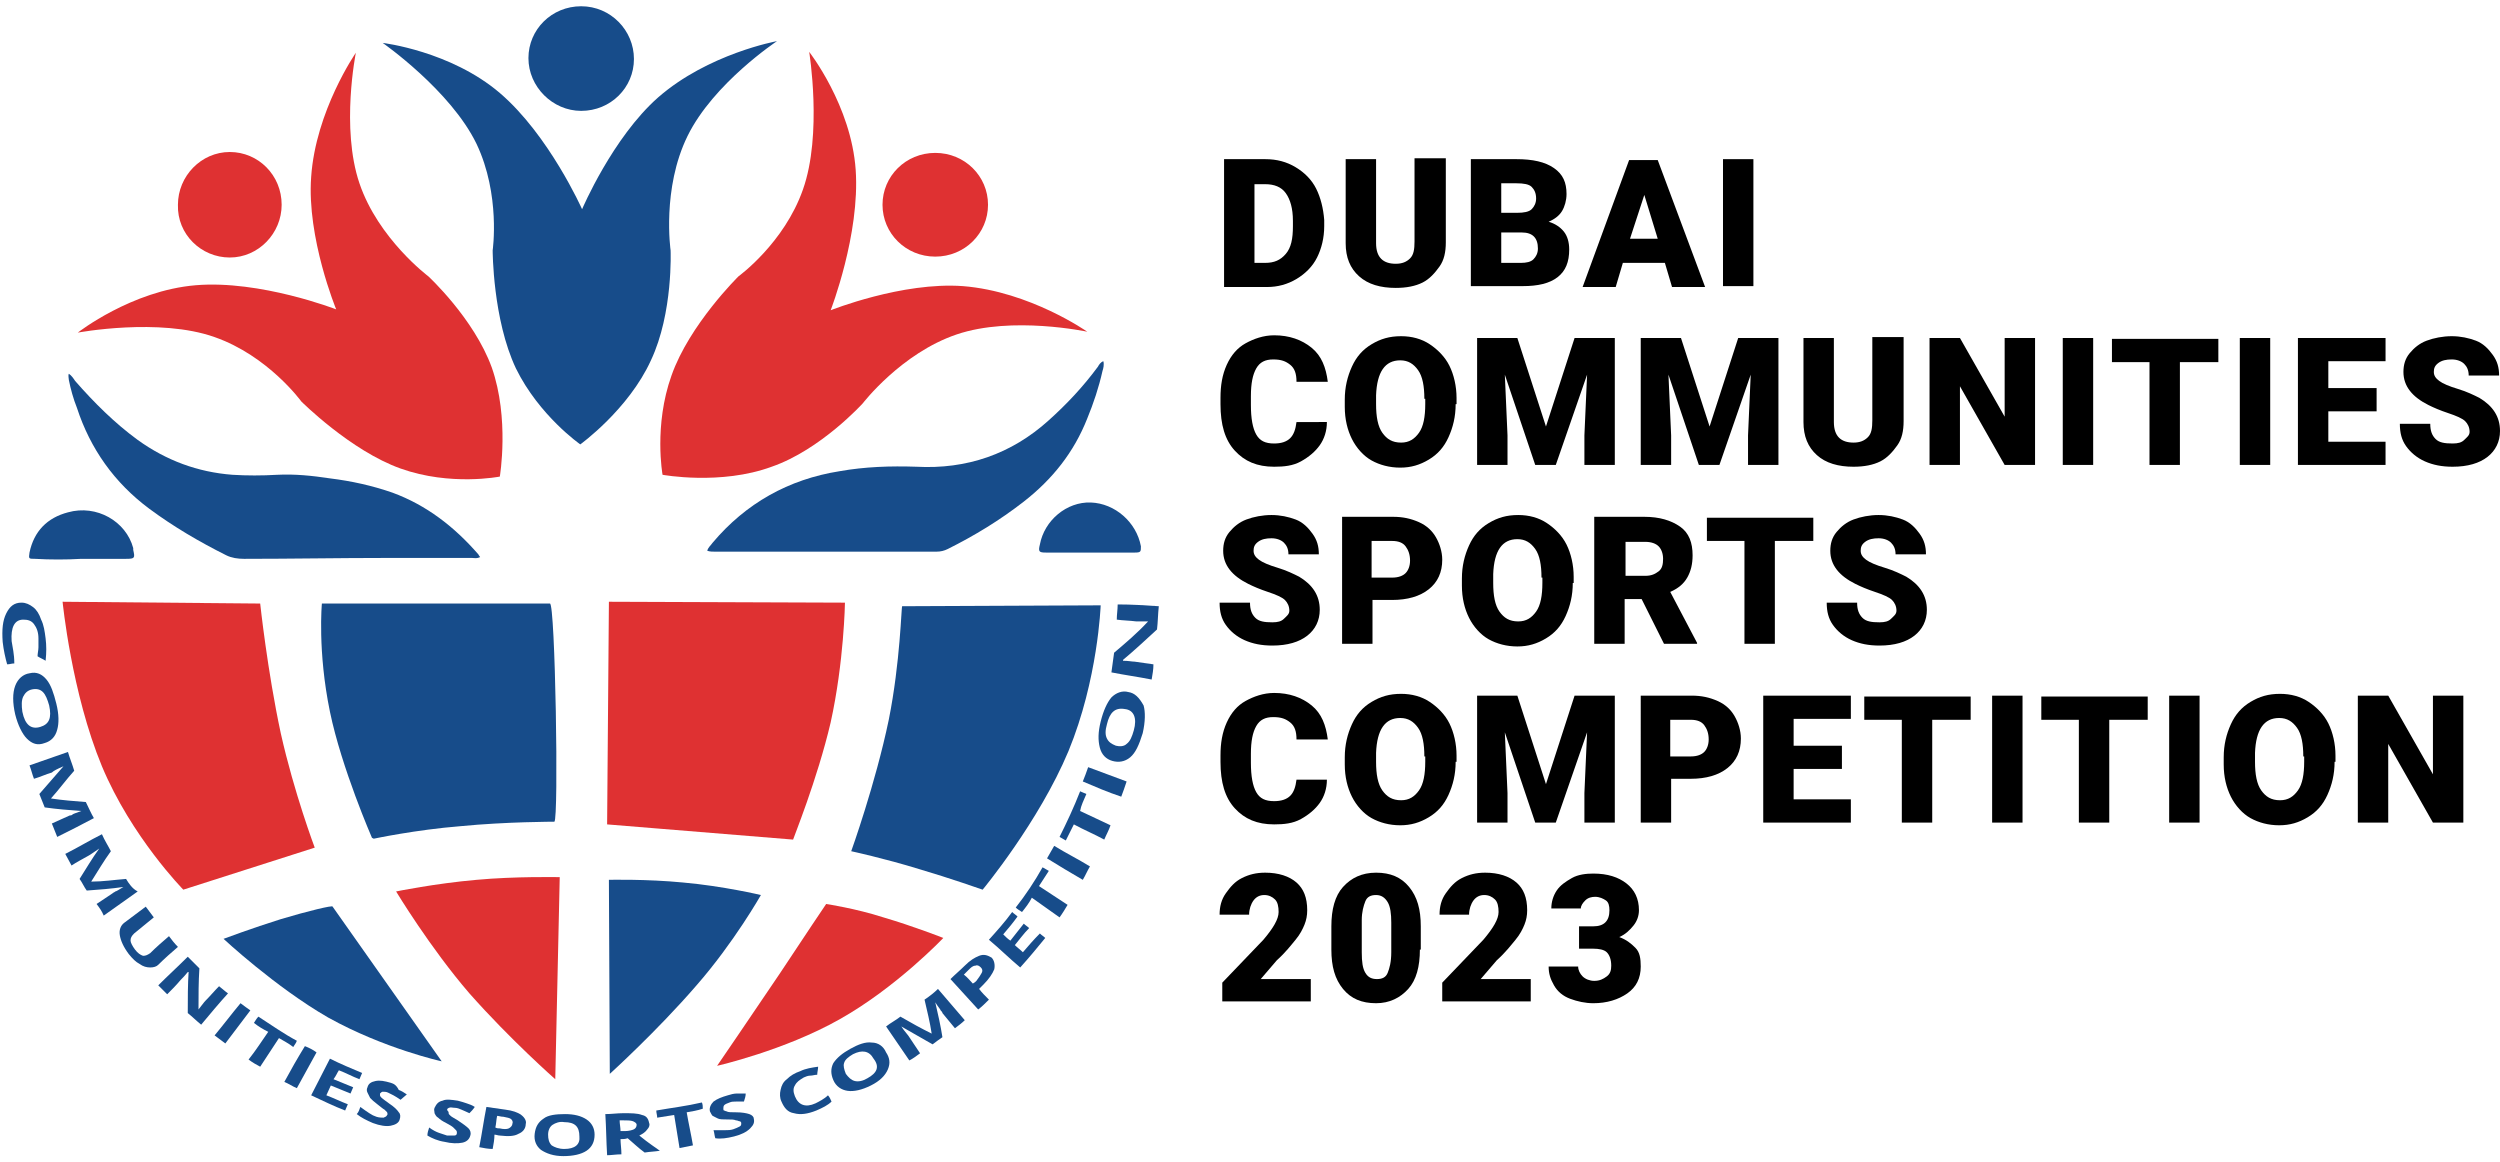
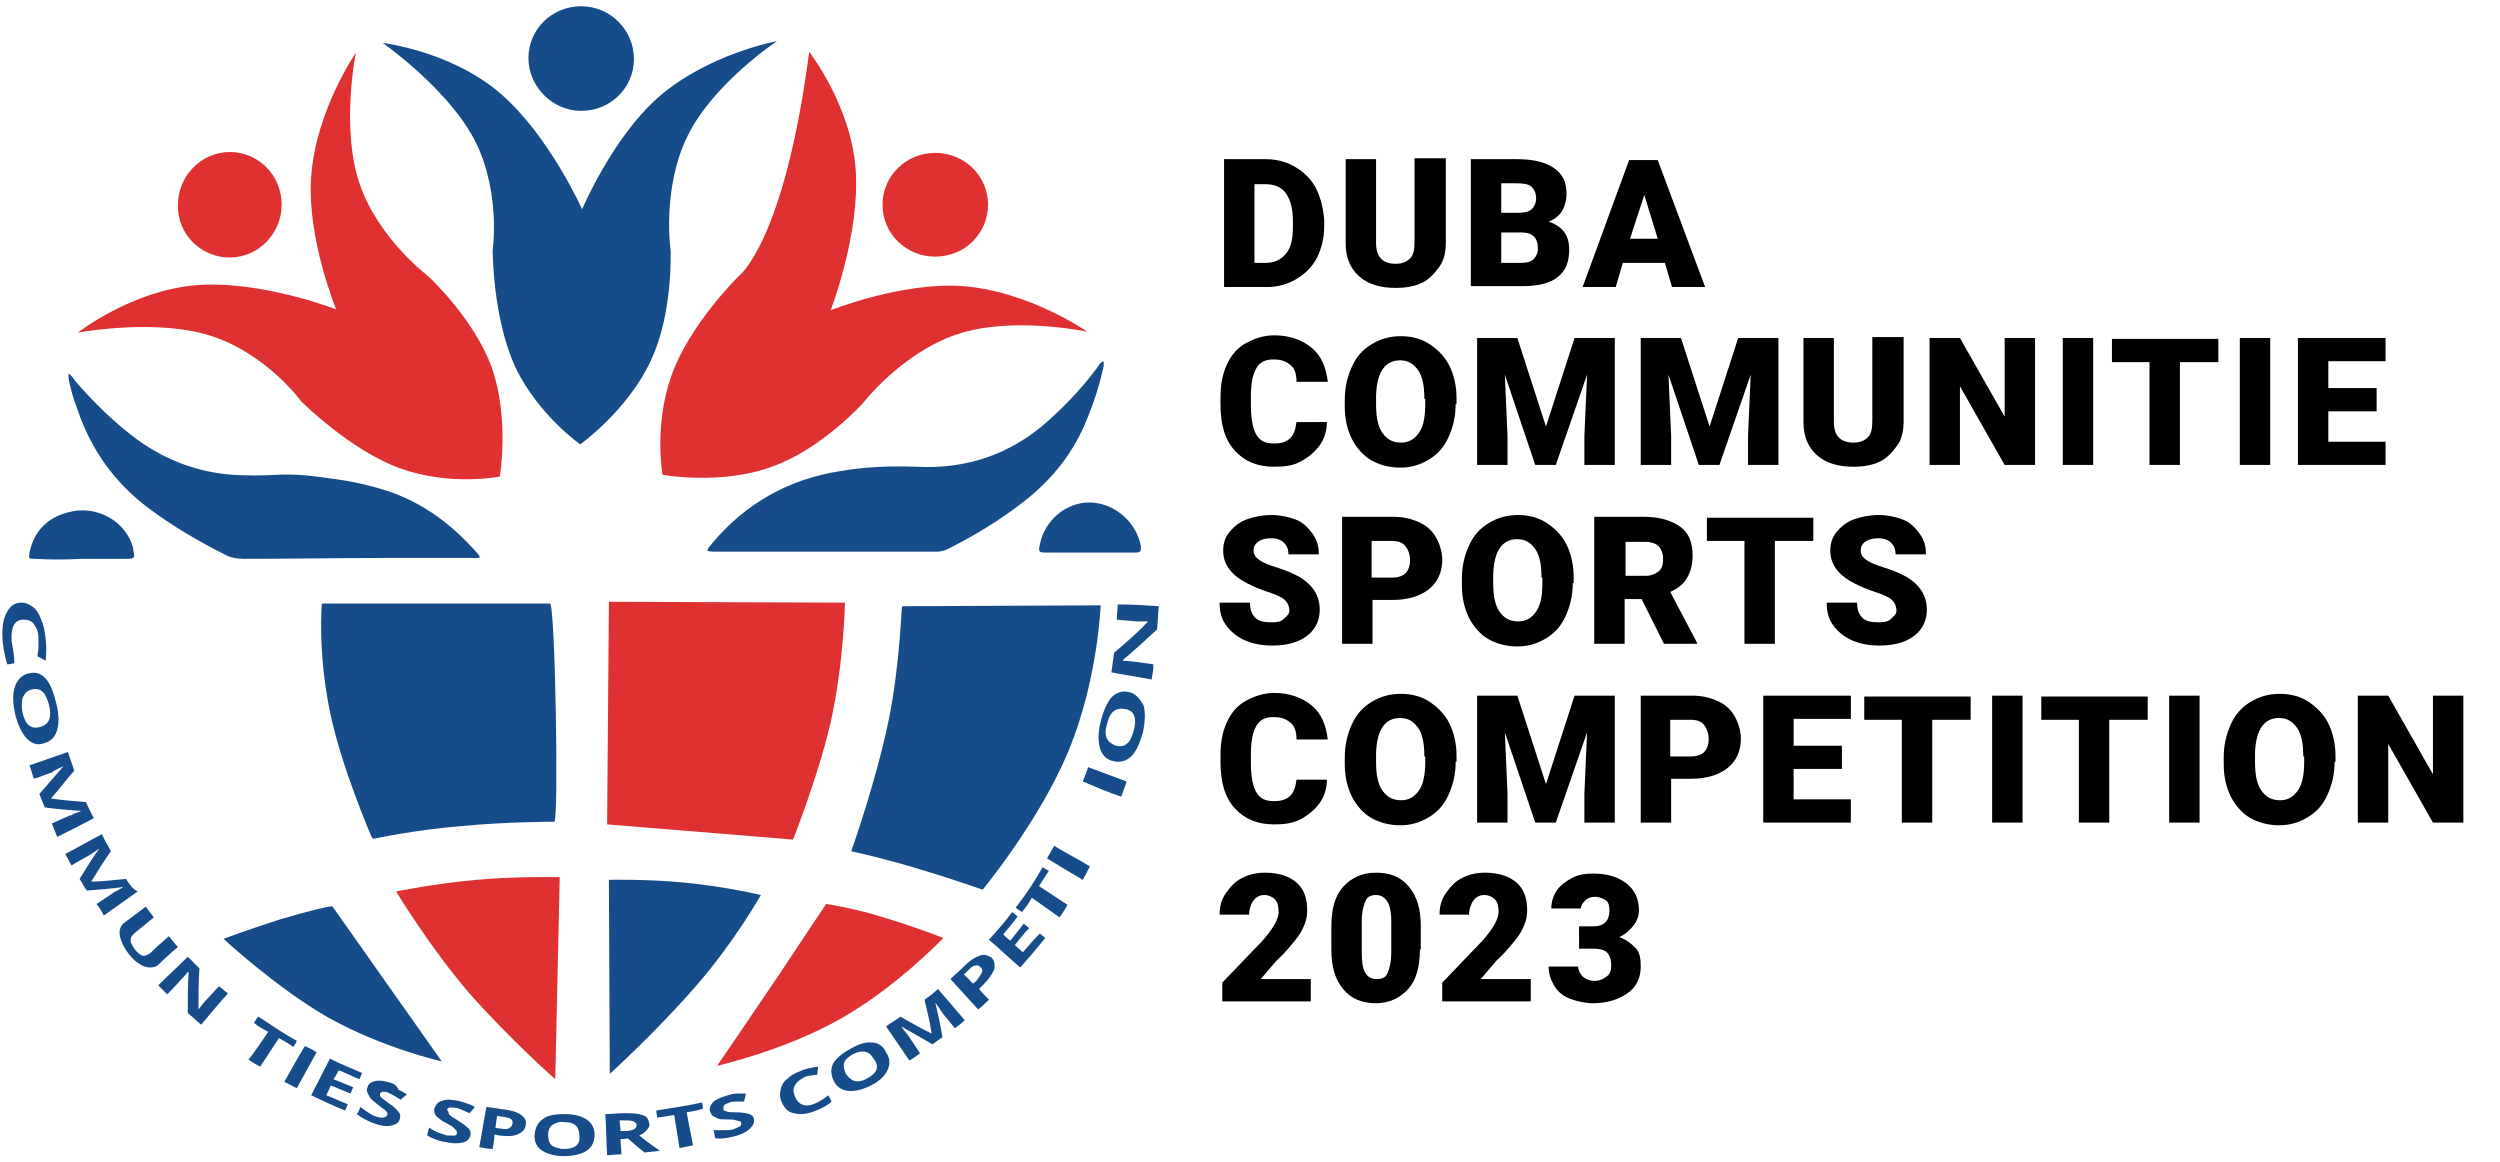
<svg xmlns="http://www.w3.org/2000/svg" version="1.1" id="Layer_1" x="0px" y="0px" viewBox="0 0 279.6 130" style="enable-background:new 0 0 279.6 130;" xml:space="preserve">
  <style type="text/css">
	.st0{fill:#174C8A;}
	.st1{fill:#DF3132;}
</style>
  <g>
    <path class="st0" d="M8.6,45.6c1.5,4.6,4.2,8.4,8.1,11.3c2.7,2,5.6,3.7,8.6,5.2c0.6,0.3,1.3,0.4,2,0.4c5.3,0,10.6-0.1,15.9-0.1   c3.2,0,6.4,0,9.6,0c0.3,0,0.5,0.1,0.9-0.1c-0.1-0.1-0.2-0.3-0.2-0.3c-2.7-3.1-5.8-5.5-9.6-6.9c-2.3-0.8-4.6-1.3-7-1.6   c-2-0.3-3.9-0.5-5.9-0.4c-1.7,0.1-3.4,0.1-5,0c-3.9-0.3-7.4-1.6-10.6-3.9c-2.6-1.9-4.9-4.2-7-6.6C8.2,42.3,8,42,7.7,41.8   c-0.1,0.2,0,0.5,0,0.7C7.9,43.5,8.2,44.6,8.6,45.6z" />
    <path class="st0" d="M117.3,47c-4.2,3.8-9.2,5.5-14.8,5.2c-2.9-0.1-5.8,0-8.6,0.5c-5.7,0.9-10.5,3.6-14.2,8   c-0.2,0.3-0.5,0.5-0.6,0.9c0.3,0.1,0.6,0.1,0.9,0.1c8.2,0,16.5,0,24.7,0c0.5,0,0.9-0.1,1.3-0.3c3-1.5,5.8-3.2,8.5-5.3   c3.2-2.5,5.6-5.5,7.1-9.3c0.7-1.7,1.3-3.5,1.7-5.3c0.1-0.3,0.2-0.7,0.1-1.1c-0.3,0.1-0.5,0.4-0.6,0.6   C121.1,43.3,119.3,45.2,117.3,47z" />
    <path class="st0" d="M9.1,62.5c1.7,0,3.4,0,5,0c1,0,1-0.1,0.8-1c0-0.1,0-0.1,0-0.2c-0.8-3-4.1-4.9-7.3-4c-2.3,0.6-3.8,2.1-4.3,4.5   c-0.1,0.7-0.1,0.7,0.6,0.7C5.6,62.6,7.4,62.6,9.1,62.5C9.1,62.6,9.1,62.6,9.1,62.5z" />
    <path class="st0" d="M122,56.2c-2.7-0.1-5.2,2-5.7,4.7c-0.2,0.8-0.1,0.9,0.7,0.9c1.6,0,3.2,0,4.9,0c1.7,0,3.4,0,5,0   c0.7,0,0.7-0.1,0.7-0.7C127.1,58.4,124.7,56.3,122,56.2z" />
-     <path class="st1" d="M31.4,82c-1.5-7-2.3-14.5-2.3-14.5L7,67.3c0,0,1,10.2,4.4,18.4c3.3,7.9,9.1,13.8,9.1,13.8l14.7-4.7   C35.2,94.8,32.9,88.7,31.4,82z" />
    <path class="st0" d="M36.9,79.6c1.3,6.3,4.7,14.1,4.7,14.1l0.2,0.1c0,0,4.7-1,9.7-1.4c5.1-0.5,10.5-0.5,10.5-0.5   c0.5-0.2,0.1-24.6-0.5-24.4H36C36,67.5,35.5,72.8,36.9,79.6z" />
    <path class="st1" d="M92.9,80.8c1.5-6.8,1.6-13.4,1.6-13.4l-26.4-0.1l-0.2,24.9l20.8,1.7C88.7,93.8,91.4,87.2,92.9,80.8z" />
    <path class="st0" d="M99.4,80.5c-1.5,7.2-4.2,14.7-4.2,14.7s3.7,0.8,7.6,2c3.4,1,7.1,2.3,7.1,2.3s6.3-7.6,9.6-15.5   c3.3-8,3.6-16.3,3.6-16.3l-22.2,0.1C100.8,67.8,100.7,74,99.4,80.5z" />
    <path class="st0" d="M31.4,102.8c-3.2,1-6.4,2.2-6.4,2.2s5.8,5.4,11.7,8.8c6.3,3.5,12.7,4.9,12.7,4.9l-12.2-17.3   C37.3,101.2,34.4,101.9,31.4,102.8z" />
    <path class="st1" d="M53.3,98.4c-4.6,0.4-9,1.3-9,1.3s3.8,6.3,8.2,11.4c4.6,5.2,9.6,9.6,9.6,9.6l0.5-22.6   C62.5,98.1,57.6,98,53.3,98.4z" />
    <path class="st0" d="M76.4,98.7c-4.1-0.4-8.3-0.3-8.3-0.3l0.1,21.7c0,0,5.3-4.8,9.7-9.9c4.2-4.8,7.2-10.1,7.2-10.1   S80.9,99.1,76.4,98.7z" />
    <path class="st1" d="M92.4,101.1c0,0-2.5,3.7-5.2,7.8c-3.3,4.9-7,10.3-7,10.3s7.5-1.7,13.7-5.2c6.4-3.6,11.6-9.1,11.6-9.1   s-3.3-1.3-6.7-2.3C95.7,101.6,92.4,101.1,92.4,101.1z" />
    <path class="st0" d="M65,12.4c3.3,0,5.9-2.6,5.9-5.8S68.3,0.7,65,0.7c-3.3,0-5.9,2.6-5.9,5.8S61.8,12.4,65,12.4z" />
    <path class="st0" d="M72.8,40.3C75.3,35,75,28,75,28s-1-6.9,1.9-12.8s10-10.6,10-10.6S79.2,6,73.6,10.9c-5.1,4.5-8.5,12.5-8.5,12.5   s-3.7-8.3-9.2-13S42.8,4.8,42.8,4.8s7.6,5.3,10.5,11.3C56,21.8,55.1,28,55.1,28s0,7.7,2.6,13.2c2.6,5.3,7.2,8.5,7.2,8.5   S70.3,45.8,72.8,40.3z" />
    <path class="st1" d="M104.6,28.7c3.3,0,5.9-2.6,5.9-5.8s-2.6-5.8-5.9-5.8s-5.9,2.6-5.9,5.8S101.3,28.7,104.6,28.7z" />
-     <path class="st1" d="M82.6,30.9c0,0-5.5,5.4-7.5,11.1c-2,5.6-1,11.1-1,11.1s6.5,1.2,12.2-0.9c5.5-1.9,10.2-7.1,10.2-7.1   s4.3-5.6,10.5-7.7c6.2-2.1,14.6-0.3,14.6-0.3s-6.4-4.5-13.9-5.1c-6.8-0.5-14.8,2.7-14.8,2.7s3.3-8.5,2.8-15.7S90.5,5.8,90.5,5.8   S92,15,89.8,21.2C87.7,27.2,82.6,30.9,82.6,30.9z" />
+     <path class="st1" d="M82.6,30.9c0,0-5.5,5.4-7.5,11.1c-2,5.6-1,11.1-1,11.1s6.5,1.2,12.2-0.9c5.5-1.9,10.2-7.1,10.2-7.1   s4.3-5.6,10.5-7.7c6.2-2.1,14.6-0.3,14.6-0.3s-6.4-4.5-13.9-5.1c-6.8-0.5-14.8,2.7-14.8,2.7s3.3-8.5,2.8-15.7S90.5,5.8,90.5,5.8   C87.7,27.2,82.6,30.9,82.6,30.9z" />
    <path class="st1" d="M25.7,28.8c3.2,0,5.8-2.7,5.8-5.9c0-3.3-2.6-5.9-5.8-5.9s-5.8,2.7-5.8,5.9C19.8,26.2,22.5,28.8,25.7,28.8z" />
    <path class="st1" d="M24,37.7c6,2.1,9.7,7.2,9.7,7.2s5.5,5.5,11.1,7.5s11.1,0.9,11.1,0.9S57,46.8,55,41.1c-2-5.5-7.1-10.2-7.1-10.2   s-5.6-4.2-7.7-10.4c-2.1-6.2-0.4-14.6-0.4-14.6s-4.5,6.5-5,13.9c-0.5,6.8,2.8,14.8,2.8,14.8s-8.5-3.3-15.7-2.7S8.7,37.2,8.7,37.2   S17.8,35.5,24,37.7z" />
    <g>
      <path class="st0" d="M37.9,119.7c0.8,0.3,1.5,0.7,2.3,1c0.1-0.2,0.2-0.5,0.3-0.7c-1.2-0.5-2.4-1-3.6-1.6c-0.7,1.4-1.4,2.7-2.1,4.1    c1.3,0.6,2.5,1.2,3.8,1.7c0.1-0.2,0.2-0.5,0.3-0.7c-0.8-0.3-1.6-0.7-2.4-1c0.2-0.4,0.3-0.7,0.5-1.1c0.7,0.3,1.5,0.6,2.2,0.9    c0.1-0.2,0.2-0.5,0.3-0.7c-0.7-0.3-1.5-0.6-2.2-0.9C37.6,120.3,37.7,120,37.9,119.7z" />
      <path class="st0" d="M34.1,117c-0.8,1.3-1.6,2.7-2.3,4c0.5,0.2,0.9,0.5,1.4,0.7c0.7-1.3,1.5-2.7,2.2-4    C35,117.4,34.6,117.2,34.1,117z" />
      <path class="st0" d="M50.2,123.9c0.2-0.1,0.4,0,0.7,0c0.2,0,0.5,0.1,0.7,0.2s0.5,0.2,0.9,0.4c0.2-0.2,0.4-0.4,0.6-0.7    c-0.3-0.2-0.6-0.3-0.9-0.4c-0.3-0.1-0.6-0.2-1-0.3c-0.7-0.1-1.3-0.2-1.7,0c-0.5,0.1-0.7,0.4-0.9,0.8c-0.1,0.2,0,0.4,0,0.6    c0.1,0.2,0.2,0.4,0.4,0.5c0.2,0.2,0.5,0.4,0.9,0.6s0.7,0.4,0.8,0.5s0.2,0.2,0.3,0.3c0.1,0.1,0.1,0.2,0.1,0.3    c0,0.2-0.1,0.3-0.3,0.3s-0.5,0-0.8,0c-0.3-0.1-0.6-0.2-0.9-0.3c-0.3-0.1-0.7-0.3-1.1-0.6c-0.1,0.3-0.2,0.6-0.2,0.9    c0.5,0.3,1.2,0.6,1.9,0.7c0.8,0.2,1.5,0.2,2,0.1s0.8-0.4,0.9-0.8c0.1-0.3,0-0.6-0.2-0.8c-0.2-0.2-0.6-0.5-1.2-0.9    c-0.5-0.3-0.7-0.4-0.8-0.5s-0.2-0.2-0.2-0.2c0-0.1-0.1-0.2,0-0.2C49.9,124.1,50,124,50.2,123.9z" />
      <path class="st0" d="M43.7,121.1c-0.7-0.2-1.2-0.3-1.7-0.2c-0.5,0.1-0.8,0.3-0.9,0.7c-0.1,0.2-0.1,0.4,0,0.6s0.2,0.4,0.3,0.6    c0.2,0.2,0.4,0.4,0.8,0.7c0.4,0.3,0.6,0.5,0.8,0.6c0.1,0.1,0.2,0.2,0.3,0.3c0,0.1,0.1,0.2,0,0.3c-0.1,0.2-0.2,0.2-0.4,0.3    c-0.2,0-0.5,0-0.8-0.1s-0.5-0.2-0.8-0.4c-0.3-0.2-0.6-0.4-1-0.7c-0.1,0.3-0.2,0.6-0.4,0.8c0.5,0.4,1.1,0.7,1.8,1    c0.8,0.3,1.5,0.4,2,0.3s0.9-0.3,1-0.7c0.1-0.3,0.1-0.6-0.1-0.8c-0.2-0.3-0.5-0.6-1.1-1c-0.4-0.3-0.7-0.5-0.8-0.6s-0.2-0.2-0.2-0.3    c0-0.1,0-0.2,0-0.2c0.1-0.1,0.2-0.2,0.3-0.2c0.2,0,0.4,0,0.6,0.1c0.2,0.1,0.4,0.2,0.6,0.3c0.2,0.1,0.5,0.3,0.8,0.5    c0.2-0.2,0.5-0.4,0.7-0.6c-0.3-0.2-0.6-0.4-0.9-0.5C44.3,121.3,44,121.2,43.7,121.1z" />
-       <path class="st0" d="M26.9,112.2c-1,1.2-1.9,2.4-2.9,3.6c0.4,0.3,0.8,0.6,1.2,0.9c0.9-1.2,1.9-2.5,2.8-3.7    C27.7,112.8,27.3,112.5,26.9,112.2z" />
      <path class="st0" d="M33.2,116.4c-1.5-0.8-2.9-1.8-4.3-2.7c-0.2,0.2-0.3,0.4-0.5,0.7c0.5,0.4,1,0.7,1.6,1c-0.7,1-1.4,2.1-2.2,3.1    c0.4,0.3,0.9,0.6,1.3,0.8c0.7-1.1,1.4-2.1,2.1-3.2c0.5,0.3,1.1,0.6,1.6,1C32.9,116.9,33.1,116.7,33.2,116.4z" />
      <path class="st0" d="M9.6,89.7c-1.3-0.1-2.6-0.2-3.9-0.4l0,0c0.9-1,1.7-2.1,2.6-3.1c-0.2-0.7-0.5-1.4-0.7-2.1    c-1.4,0.5-2.9,1-4.3,1.5c0.2,0.5,0.3,1,0.5,1.5c0.7-0.2,1.3-0.5,2-0.7C6,86.2,6.4,86,7.1,85.7l0,0c-0.9,1-1.8,2.1-2.7,3.1    c0.2,0.5,0.4,1,0.6,1.5c1.4,0.2,2.7,0.3,4.1,0.4l0,0c-0.5,0.2-0.9,0.3-1,0.4c-0.1,0.1-0.2,0.1-0.3,0.1c-0.7,0.3-1.3,0.6-2,0.9    c0.2,0.5,0.4,1,0.6,1.5c1.4-0.7,2.8-1.4,4.1-2.1C10.2,91,9.9,90.3,9.6,89.7z" />
      <path class="st0" d="M5,83.1c0.7-0.2,1.2-0.7,1.4-1.5c0.2-0.7,0.2-1.7-0.1-2.9C6,77.5,5.7,76.6,5.2,76s-1.1-0.9-1.9-0.7    c-0.7,0.1-1.3,0.6-1.6,1.4s-0.3,1.9,0,3.2C2,81.1,2.5,82.1,3,82.6C3.6,83.2,4.2,83.4,5,83.1z M2.5,79.6c-0.1-0.7-0.1-1.3,0.1-1.7    c0.2-0.4,0.5-0.7,1-0.8c0.5-0.1,0.9,0,1.2,0.3s0.5,0.8,0.7,1.5c0.3,1.4,0,2.1-1,2.4C3.5,81.6,2.8,81.1,2.5,79.6z" />
      <path class="st0" d="M1.3,71.7c-0.1-1.5,0.3-2.4,1.3-2.4c0.5,0,0.9,0.1,1.2,0.5s0.5,0.9,0.5,1.6c0,0.3,0,0.6,0,1    c0,0.3-0.1,0.7-0.1,1c0.3,0.2,0.6,0.3,0.9,0.5c0.1-0.9,0.1-1.7,0-2.5s-0.2-1.5-0.5-2.1c-0.2-0.6-0.5-1.1-0.9-1.4s-0.8-0.5-1.3-0.5    c-0.8,0-1.3,0.4-1.7,1.2c-0.4,0.8-0.5,1.8-0.4,3.2c0.1,0.9,0.3,1.8,0.5,2.5c0.3,0,0.5-0.1,0.8-0.1C1.6,73.1,1.4,72.4,1.3,71.7z" />
      <path class="st0" d="M14.1,98.3c-1.3,0.1-2.6,0.3-3.9,0.3l0,0c0.7-1.1,1.4-2.3,2.2-3.4c-0.3-0.6-0.7-1.2-1-1.9    C10,94,8.7,94.8,7.3,95.5c0.2,0.4,0.5,0.9,0.7,1.3c0.6-0.4,1.2-0.7,1.9-1.1c0.2-0.1,0.6-0.4,1.2-0.8l0,0c-0.8,1.1-1.5,2.3-2.2,3.4    c0.3,0.4,0.5,0.9,0.8,1.3c1.4-0.1,2.7-0.2,4.1-0.4l0,0c-0.5,0.3-0.8,0.5-0.9,0.5c-0.1,0.1-0.2,0.1-0.3,0.2    c-0.6,0.4-1.2,0.8-1.8,1.2c0.3,0.4,0.6,0.8,0.8,1.3c1.3-0.9,2.5-1.8,3.8-2.7C14.8,99.4,14.4,98.8,14.1,98.3z" />
      <path class="st0" d="M18.9,104.7c-0.7,0.6-1.4,1.2-2.1,1.9c-0.3,0.2-0.5,0.3-0.8,0.3c-0.3-0.1-0.6-0.3-0.9-0.7    c-0.3-0.4-0.5-0.8-0.5-1c0-0.3,0.1-0.5,0.4-0.8c0.7-0.6,1.5-1.2,2.2-1.8c-0.3-0.4-0.6-0.8-0.9-1.2c-0.8,0.6-1.6,1.2-2.4,1.8    c-0.4,0.3-0.6,0.8-0.5,1.4s0.4,1.3,1,2.1c0.4,0.5,0.8,0.9,1.2,1.1c0.4,0.3,0.8,0.4,1.2,0.4s0.7-0.1,0.9-0.3c0.7-0.7,1.5-1.4,2.2-2    C19.5,105.5,19.2,105.1,18.9,104.7z" />
      <path class="st0" d="M58.3,124.7c-0.4-0.3-1-0.5-1.8-0.6c-0.7-0.1-1.4-0.2-2.1-0.3c-0.3,1.5-0.5,3-0.8,4.5c0.5,0.1,1,0.2,1.5,0.2    c0.1-0.5,0.2-1.1,0.2-1.6c0.2,0,0.4,0.1,0.6,0.1c0.9,0.1,1.6,0.1,2.1-0.2c0.5-0.2,0.8-0.6,0.8-1.1C58.9,125.4,58.7,125,58.3,124.7    z M57.3,125.7c0,0.2-0.2,0.4-0.4,0.5s-0.6,0.1-1,0c-0.2,0-0.3,0-0.5-0.1c0.1-0.4,0.1-0.9,0.2-1.3c0.2,0,0.4,0.1,0.7,0.1    c0.4,0.1,0.7,0.1,0.9,0.3C57.3,125.3,57.4,125.5,57.3,125.7z" />
      <path class="st0" d="M24.5,110.3c-0.5,0.5-1,1.1-1.5,1.6c-0.2,0.2-0.4,0.5-0.8,1l0,0c0-1.5,0-3.1,0.1-4.6    c-0.4-0.4-0.9-0.9-1.3-1.3c-1.1,1.1-2.2,2.1-3.3,3.2c0.3,0.3,0.7,0.7,1,1c0.5-0.5,1-1,1.5-1.6c0.2-0.2,0.5-0.5,0.9-1l0,0    c-0.1,1.5-0.1,3.1-0.1,4.7c0.5,0.4,1,0.9,1.5,1.3c1-1.2,2-2.4,3-3.5C25.2,110.9,24.9,110.6,24.5,110.3z" />
      <path class="st0" d="M78.5,123.3c-1.7,0.4-3.4,0.6-5.1,0.9c0,0.3,0.1,0.5,0.1,0.8c0.6-0.1,1.2-0.2,1.9-0.3    c0.2,1.2,0.4,2.5,0.6,3.7c0.5-0.1,1-0.2,1.5-0.3c-0.2-1.2-0.5-2.5-0.7-3.7c0.6-0.1,1.2-0.2,1.8-0.4    C78.6,123.8,78.6,123.5,78.5,123.3z" />
      <path class="st0" d="M117.1,96c1.3,0.8,2.6,1.6,4,2.4c0.3-0.5,0.5-1,0.8-1.5c-1.3-0.8-2.7-1.5-4-2.3    C117.6,95.1,117.4,95.5,117.1,96z" />
-       <path class="st0" d="M121.5,88.8c-0.2-0.1-0.5-0.2-0.7-0.3c-0.7,1.8-1.5,3.5-2.3,5.1c0.2,0.1,0.5,0.3,0.7,0.4    c0.3-0.6,0.6-1.2,0.9-1.8c1.1,0.6,2.3,1.1,3.4,1.7c0.2-0.5,0.5-1,0.7-1.6c-1.1-0.5-2.3-1.1-3.4-1.6    C120.9,90.1,121.2,89.5,121.5,88.8z" />
      <path class="st0" d="M117.3,97.4c-0.2-0.1-0.5-0.3-0.7-0.4c-0.9,1.6-1.9,3.1-3,4.5c0.2,0.2,0.4,0.3,0.7,0.5c0.4-0.5,0.8-1,1.1-1.6    c1,0.7,2.1,1.5,3.1,2.2c0.3-0.4,0.6-0.9,0.9-1.4c-1.1-0.7-2.1-1.4-3.2-2.1C116.6,98.5,116.9,98,117.3,97.4z" />
      <path class="st0" d="M121.1,87.4c1.4,0.6,2.8,1.2,4.3,1.7c0.2-0.5,0.4-1.1,0.6-1.7c-1.4-0.5-2.9-1.1-4.3-1.6    C121.5,86.4,121.3,86.9,121.1,87.4z" />
      <path class="st0" d="M129.4,70.4c0.1-0.8,0.1-1.7,0.2-2.6c-1.5-0.1-3-0.2-4.6-0.2c0,0.6-0.1,1.1-0.1,1.7c0.7,0.1,1.4,0.1,2.2,0.2    c0.2,0,0.7,0,1.3,0l0,0c-1.2,1.3-2.5,2.4-3.8,3.5c-0.1,0.8-0.2,1.5-0.3,2.2c1.5,0.3,3,0.5,4.5,0.8c0.1-0.6,0.2-1.1,0.2-1.7    c-0.7-0.1-1.4-0.2-2.1-0.3c-0.3,0-0.7-0.1-1.3-0.1c0,0,0,0,0-0.1C126.8,72.8,128.1,71.6,129.4,70.4z" />
      <path class="st0" d="M126.2,77.4c-0.7-0.2-1.4,0.1-1.9,0.6c-0.5,0.6-0.9,1.5-1.2,2.7c-0.3,1.2-0.3,2.1-0.1,2.9    c0.2,0.8,0.7,1.3,1.4,1.5c0.7,0.2,1.4,0.1,2-0.4s1-1.4,1.4-2.7c0.3-1.3,0.3-2.4,0.1-3.1C127.4,78,126.9,77.5,126.2,77.4z     M126.8,81.7c-0.2,0.7-0.4,1.2-0.8,1.5c-0.3,0.3-0.8,0.3-1.2,0.2c-0.5-0.2-0.8-0.4-1-0.8s-0.2-0.9,0-1.6c0.3-1.3,0.9-1.9,2-1.7    C126.8,79.4,127.2,80.3,126.8,81.7z" />
      <path class="st0" d="M114.4,106.5c-0.3-0.3-0.6-0.5-0.9-0.8c0.5-0.6,1-1.3,1.6-1.9c-0.2-0.2-0.4-0.3-0.6-0.5    c-0.5,0.6-1,1.3-1.5,1.9c-0.3-0.2-0.5-0.4-0.8-0.7c0.6-0.7,1.1-1.3,1.6-2c-0.2-0.2-0.4-0.3-0.6-0.5c-0.8,1.1-1.7,2.1-2.6,3.1    c1.2,1,2.3,2.1,3.5,3.1c1-1.1,1.9-2.2,2.8-3.3c-0.2-0.2-0.4-0.3-0.6-0.5C115.6,105.1,115,105.8,114.4,106.5z" />
      <path class="st0" d="M97.5,116.6c-0.7-0.1-1.5,0.2-2.4,0.7s-1.5,1-1.9,1.6c-0.3,0.6-0.3,1.2,0,1.9c0.3,0.7,0.9,1.1,1.6,1.2    s1.6-0.1,2.6-0.6s1.6-1.1,1.9-1.8c0.3-0.7,0.2-1.3-0.2-1.9C98.8,117,98.2,116.6,97.5,116.6z M97,120.6c-0.5,0.3-1,0.4-1.4,0.3    s-0.7-0.4-1-0.8c-0.2-0.5-0.3-0.9-0.2-1.2c0.1-0.4,0.5-0.7,1-1c1-0.5,1.8-0.4,2.3,0.5C98.4,119.3,98.1,120,97,120.6z" />
      <path class="st0" d="M83.8,124.6c-0.3-0.1-0.8-0.2-1.5-0.2c-0.5,0-0.9,0-1-0.1c-0.1,0-0.3-0.1-0.3-0.1c-0.1,0-0.1-0.1-0.1-0.2    s0-0.3,0.1-0.4s0.3-0.2,0.6-0.3c0.2-0.1,0.5-0.1,0.7-0.1s0.6,0,0.9,0c0.1-0.3,0.2-0.6,0.2-0.9c-0.4,0-0.7,0-1,0s-0.7,0.1-1,0.2    c-0.7,0.2-1.2,0.4-1.6,0.7c-0.3,0.3-0.5,0.7-0.4,1.1c0.1,0.2,0.2,0.4,0.3,0.5c0.2,0.1,0.4,0.2,0.6,0.3c0.2,0.1,0.6,0.1,1,0.1    c0.5,0,0.8,0,1,0.1c0.2,0,0.3,0.1,0.4,0.1s0.2,0.1,0.2,0.2c0,0.2,0,0.3-0.2,0.4s-0.4,0.2-0.7,0.3c-0.3,0.1-0.6,0.1-0.9,0.1    s-0.8,0-1.3,0c0.1,0.3,0.1,0.6,0.2,0.9c0.6,0.1,1.3,0,2.1-0.2c0.8-0.2,1.4-0.5,1.8-0.9s0.5-0.7,0.4-1.1    C84.3,124.9,84.1,124.7,83.8,124.6z" />
      <path class="st0" d="M91.2,123.4c-1.1,0.5-1.9,0.2-2.3-0.8c-0.2-0.5-0.2-0.9,0-1.2c0.2-0.4,0.5-0.6,1-0.9c0.2-0.1,0.5-0.2,0.7-0.2    c0.3,0,0.5-0.1,0.8-0.1c0-0.3,0.1-0.6,0.1-0.9c-0.7,0.1-1.4,0.2-2,0.5c-0.6,0.2-1.1,0.5-1.5,0.9c-0.4,0.3-0.6,0.7-0.7,1.2    c-0.1,0.4-0.1,0.9,0.1,1.3c0.3,0.7,0.7,1.2,1.4,1.3c0.7,0.2,1.5,0.1,2.5-0.3c0.7-0.3,1.3-0.6,1.7-1c-0.1-0.2-0.2-0.5-0.4-0.7    C92.2,122.9,91.6,123.2,91.2,123.4z" />
      <path class="st0" d="M72.4,126.3c0.2-0.2,0.3-0.5,0.2-0.7c-0.1-0.5-0.3-0.8-0.8-0.9c-0.5-0.2-1.2-0.2-2.1-0.2    c-0.7,0-1.3,0.1-2,0.1c0.1,1.5,0.1,3,0.2,4.6c0.5,0,1-0.1,1.6-0.1c0-0.6-0.1-1.2-0.1-1.7c0.3,0,0.5,0,0.8-0.1    c0.6,0.5,1.2,1.1,1.9,1.6c0.6-0.1,1.1-0.1,1.7-0.2c-0.4-0.3-1.2-0.8-2.3-1.7C71.9,126.8,72.2,126.6,72.4,126.3z M70.9,126.3    c-0.2,0.1-0.6,0.2-1,0.2c-0.2,0-0.3,0-0.5,0c0-0.4-0.1-0.8-0.1-1.2c0.1,0,0.3,0,0.4,0c0.5,0,0.8,0,1.1,0.1    c0.2,0.1,0.4,0.2,0.4,0.4C71.2,126,71.1,126.2,70.9,126.3z" />
      <path class="st0" d="M103.4,111.8c0.3,1.3,0.6,2.5,0.8,3.8l0,0c-1.2-0.6-2.3-1.2-3.5-1.9c-0.5,0.4-1.1,0.7-1.6,1.1    c0.9,1.3,1.7,2.5,2.6,3.8c0.4-0.2,0.8-0.5,1.2-0.8c-0.4-0.6-0.8-1.2-1.2-1.8c-0.1-0.2-0.5-0.6-0.9-1.2l0,0c1.2,0.7,2.3,1.3,3.5,2    c0.4-0.3,0.8-0.6,1.1-0.8c-0.2-1.3-0.5-2.6-0.8-3.9l0,0c0.3,0.5,0.6,0.8,0.6,0.9c0.1,0.1,0.2,0.2,0.2,0.3c0.5,0.6,0.9,1.1,1.4,1.7    c0.4-0.3,0.8-0.6,1.1-0.9c-1-1.2-2-2.3-3-3.5C104.5,111,104,111.4,103.4,111.8z" />
      <path class="st0" d="M65.6,125.2c-0.6-0.4-1.4-0.6-2.4-0.6s-1.9,0.1-2.4,0.5c-0.6,0.4-0.9,0.9-1,1.7c-0.1,0.8,0.2,1.4,0.7,1.8    c0.6,0.4,1.4,0.7,2.5,0.7c1.1,0,2-0.2,2.6-0.6c0.6-0.4,0.9-1,0.9-1.8C66.5,126.2,66.2,125.6,65.6,125.2z M63.1,128.5    c-0.6,0-1.1-0.2-1.4-0.4c-0.3-0.3-0.4-0.7-0.4-1.2s0.2-0.9,0.5-1.1s0.8-0.4,1.3-0.3c1.2,0,1.7,0.5,1.7,1.6    C64.9,128,64.3,128.5,63.1,128.5z" />
      <path class="st0" d="M109.5,106.9c-0.5,0.2-1,0.5-1.6,1.1c-0.5,0.5-1.1,1-1.6,1.5c1,1.1,2.1,2.3,3.1,3.4c0.4-0.3,0.8-0.7,1.2-1.1    c-0.4-0.4-0.8-0.8-1.1-1.2c0.2-0.2,0.3-0.3,0.5-0.5c0.6-0.6,1-1.2,1.2-1.7c0.1-0.5,0-1-0.3-1.3C110.4,106.8,110,106.7,109.5,106.9    z M109.8,108.8c-0.1,0.2-0.3,0.5-0.6,0.9c-0.1,0.1-0.2,0.2-0.4,0.3c-0.3-0.3-0.6-0.7-1-1c0.2-0.2,0.3-0.3,0.5-0.5    c0.3-0.3,0.5-0.5,0.8-0.5c0.2-0.1,0.4,0,0.6,0.2S109.9,108.6,109.8,108.8z" />
    </g>
  </g>
  <g>
    <path d="M136.9,32V17.8h4.6c1.3,0,2.4,0.3,3.4,0.9s1.8,1.4,2.3,2.4s0.8,2.2,0.9,3.5v0.7c0,1.3-0.3,2.5-0.8,3.5s-1.3,1.8-2.3,2.4   s-2.1,0.9-3.3,0.9H136.9z M140.3,20.5v8.9h1.2c1,0,1.7-0.3,2.3-1s0.8-1.7,0.8-3.1v-0.6c0-1.4-0.3-2.4-0.8-3.1s-1.3-1-2.3-1H140.3z" />
    <path d="M161.7,17.8v9.3c0,1.1-0.2,2-0.7,2.7s-1.1,1.4-1.9,1.8s-1.8,0.6-3,0.6c-1.7,0-3.1-0.4-4.1-1.3s-1.5-2.1-1.5-3.7v-9.4h3.4   v9.4c0,1.6,0.8,2.3,2.2,2.3c0.7,0,1.2-0.2,1.6-0.6s0.5-1,0.5-1.9v-9.3H161.7z" />
    <path d="M164.5,32V17.8h5.1c1.8,0,3.2,0.3,4.2,1s1.4,1.6,1.4,2.9c0,0.7-0.2,1.4-0.5,1.9s-0.8,0.9-1.5,1.2c0.7,0.2,1.3,0.6,1.7,1.1   s0.6,1.2,0.6,2c0,1.4-0.4,2.4-1.3,3.1S172,32,170.3,32H164.5z M167.9,23.8h1.8c0.7,0,1.3-0.1,1.6-0.4s0.5-0.7,0.5-1.2   c0-0.6-0.2-1-0.5-1.3s-0.9-0.4-1.7-0.4h-1.7V23.8z M167.9,26v3.4h2.2c0.6,0,1.1-0.1,1.4-0.4s0.5-0.7,0.5-1.2c0-1.2-0.6-1.8-1.8-1.8   H167.9z" />
    <path d="M186.2,29.4h-4.7l-0.8,2.7H177l5.2-14.2h3.2l5.3,14.2H187L186.2,29.4z M182.3,26.7h3.1l-1.5-4.9L182.3,26.7z" />
-     <path d="M196.1,32h-3.4V17.8h3.4V32z" />
    <path d="M148.4,47.2c0,1-0.3,1.9-0.8,2.6s-1.2,1.3-2.1,1.8s-1.9,0.6-3,0.6c-1.9,0-3.3-0.6-4.4-1.8s-1.6-2.9-1.6-5.2v-0.7   c0-1.4,0.2-2.6,0.7-3.7s1.2-1.9,2.1-2.4s2-0.9,3.2-0.9c1.7,0,3.1,0.5,4.2,1.4s1.6,2.2,1.8,3.8H145c0-0.9-0.2-1.5-0.7-1.9   s-1-0.6-1.9-0.6c-0.9,0-1.5,0.3-1.9,1s-0.6,1.7-0.6,3.1v1c0,1.5,0.2,2.6,0.6,3.3s1,1,2,1c0.8,0,1.4-0.2,1.8-0.6s0.6-1,0.7-1.8   H148.4z" />
    <path d="M162.8,45.2c0,1.4-0.3,2.6-0.8,3.7s-1.2,1.9-2.2,2.5s-2,0.9-3.2,0.9s-2.3-0.3-3.2-0.8s-1.7-1.4-2.2-2.4s-0.8-2.2-0.8-3.6   v-0.8c0-1.4,0.3-2.6,0.8-3.7s1.2-1.9,2.2-2.5s2-0.9,3.3-0.9c1.2,0,2.3,0.3,3.2,0.9s1.7,1.4,2.2,2.4s0.8,2.3,0.8,3.6V45.2z    M159.3,44.6c0-1.4-0.2-2.5-0.7-3.2s-1.1-1.1-2-1.1c-1.7,0-2.6,1.3-2.7,3.9l0,1c0,1.4,0.2,2.5,0.7,3.2s1.1,1.1,2.1,1.1   c0.9,0,1.5-0.4,2-1.1s0.7-1.8,0.7-3.2V44.6z" />
    <path d="M169.7,37.8l3.2,9.9l3.2-9.9h4.5V52h-3.4v-3.3l0.3-6.8L174,52h-2.3l-3.4-10.1l0.3,6.8V52h-3.4V37.8H169.7z" />
    <path d="M188,37.8l3.2,9.9l3.2-9.9h4.5V52h-3.4v-3.3l0.3-6.8L192.3,52H190l-3.4-10.1l0.3,6.8V52h-3.4V37.8H188z" />
    <path d="M212.9,37.8v9.3c0,1.1-0.2,2-0.7,2.7s-1.1,1.4-1.9,1.8s-1.8,0.6-3,0.6c-1.7,0-3.1-0.4-4.1-1.3s-1.5-2.1-1.5-3.7v-9.4h3.4   v9.4c0,1.6,0.8,2.3,2.2,2.3c0.7,0,1.2-0.2,1.6-0.6s0.5-1,0.5-1.9v-9.3H212.9z" />
    <path d="M227.6,52h-3.4l-5-8.8V52h-3.4V37.8h3.4l5,8.8v-8.8h3.4V52z" />
    <path d="M234.1,52h-3.4V37.8h3.4V52z" />
    <path d="M248.1,40.5h-4.3V52h-3.4V40.5h-4.2v-2.6h11.9V40.5z" />
    <path d="M253.9,52h-3.4V37.8h3.4V52z" />
    <path d="M265.8,46h-5.4v3.4h6.4V52h-9.8V37.8h9.8v2.6h-6.4v3h5.4V46z" />
-     <path d="M276.2,48.3c0-0.5-0.2-0.9-0.5-1.2s-1-0.6-1.9-0.9s-1.6-0.6-2.2-0.9c-1.8-0.9-2.8-2.1-2.8-3.7c0-0.8,0.2-1.5,0.7-2.1   s1.1-1.1,1.9-1.4s1.8-0.5,2.8-0.5c1,0,1.9,0.2,2.7,0.5s1.4,0.9,1.9,1.6s0.7,1.4,0.7,2.3h-3.4c0-0.6-0.2-1-0.5-1.3s-0.8-0.5-1.4-0.5   c-0.6,0-1.1,0.1-1.5,0.4s-0.5,0.6-0.5,1c0,0.4,0.2,0.7,0.6,1s1.1,0.6,2.1,0.9s1.8,0.7,2.4,1c1.5,0.9,2.3,2.1,2.3,3.7   c0,1.2-0.5,2.2-1.4,2.9s-2.2,1.1-3.9,1.1c-1.2,0-2.2-0.2-3.1-0.6s-1.6-1-2.1-1.7s-0.7-1.5-0.7-2.5h3.4c0,0.8,0.2,1.3,0.6,1.7   s1,0.5,1.9,0.5c0.6,0,1-0.1,1.3-0.4S276.2,48.7,276.2,48.3z" />
    <path d="M144.2,68.3c0-0.5-0.2-0.9-0.5-1.2s-1-0.6-1.9-0.9s-1.6-0.6-2.2-0.9c-1.8-0.9-2.8-2.1-2.8-3.7c0-0.8,0.2-1.5,0.7-2.1   s1.1-1.1,1.9-1.4s1.8-0.5,2.8-0.5c1,0,1.9,0.2,2.7,0.5s1.4,0.9,1.9,1.6s0.7,1.4,0.7,2.3h-3.4c0-0.6-0.2-1-0.5-1.3s-0.8-0.5-1.4-0.5   c-0.6,0-1.1,0.1-1.5,0.4s-0.5,0.6-0.5,1c0,0.4,0.2,0.7,0.6,1s1.1,0.6,2.1,0.9s1.8,0.7,2.4,1c1.5,0.9,2.3,2.1,2.3,3.7   c0,1.2-0.5,2.2-1.4,2.9s-2.2,1.1-3.9,1.1c-1.2,0-2.2-0.2-3.1-0.6s-1.6-1-2.1-1.7s-0.7-1.5-0.7-2.5h3.4c0,0.8,0.2,1.3,0.6,1.7   s1,0.5,1.9,0.5c0.6,0,1-0.1,1.3-0.4S144.2,68.7,144.2,68.3z" />
    <path d="M153.5,67.2V72h-3.4V57.8h5.7c1.1,0,2,0.2,2.9,0.6s1.5,1,1.9,1.7s0.7,1.6,0.7,2.5c0,1.4-0.5,2.5-1.5,3.3s-2.4,1.2-4.1,1.2   H153.5z M153.5,64.6h2.2c0.7,0,1.2-0.2,1.5-0.5s0.5-0.8,0.5-1.4c0-0.7-0.2-1.2-0.5-1.6s-0.8-0.6-1.5-0.6h-2.3V64.6z" />
    <path d="M175.9,65.2c0,1.4-0.3,2.6-0.8,3.7s-1.2,1.9-2.2,2.5s-2,0.9-3.2,0.9s-2.3-0.3-3.2-0.8s-1.7-1.4-2.2-2.4s-0.8-2.2-0.8-3.6   v-0.8c0-1.4,0.3-2.6,0.8-3.7s1.2-1.9,2.2-2.5s2-0.9,3.3-0.9c1.2,0,2.3,0.3,3.2,0.9s1.7,1.4,2.2,2.4s0.8,2.3,0.8,3.6V65.2z    M172.4,64.6c0-1.4-0.2-2.5-0.7-3.2s-1.1-1.1-2-1.1c-1.7,0-2.6,1.3-2.7,3.9l0,1c0,1.4,0.2,2.5,0.7,3.2s1.1,1.1,2.1,1.1   c0.9,0,1.5-0.4,2-1.1s0.7-1.8,0.7-3.2V64.6z" />
    <path d="M183.6,67h-1.9v5h-3.4V57.8h5.6c1.7,0,3,0.4,4,1.1s1.4,1.8,1.4,3.2c0,1-0.2,1.8-0.6,2.5s-1,1.2-1.9,1.6l3,5.7V72h-3.7   L183.6,67z M181.8,64.4h2.2c0.7,0,1.1-0.2,1.5-0.5s0.5-0.8,0.5-1.4s-0.2-1.1-0.5-1.4c-0.3-0.3-0.8-0.5-1.5-0.5h-2.2V64.4z" />
    <path d="M202.8,60.5h-4.3V72h-3.4V60.5h-4.2v-2.6h11.9V60.5z" />
    <path d="M212.1,68.3c0-0.5-0.2-0.9-0.5-1.2s-1-0.6-1.9-0.9s-1.6-0.6-2.2-0.9c-1.8-0.9-2.8-2.1-2.8-3.7c0-0.8,0.2-1.5,0.7-2.1   s1.1-1.1,1.9-1.4s1.8-0.5,2.8-0.5c1,0,1.9,0.2,2.7,0.5s1.4,0.9,1.9,1.6s0.7,1.4,0.7,2.3h-3.4c0-0.6-0.2-1-0.5-1.3s-0.8-0.5-1.4-0.5   c-0.6,0-1.1,0.1-1.5,0.4s-0.5,0.6-0.5,1c0,0.4,0.2,0.7,0.6,1s1.1,0.6,2.1,0.9s1.8,0.7,2.4,1c1.5,0.9,2.3,2.1,2.3,3.7   c0,1.2-0.5,2.2-1.4,2.9s-2.2,1.1-3.9,1.1c-1.2,0-2.2-0.2-3.1-0.6s-1.6-1-2.1-1.7s-0.7-1.5-0.7-2.5h3.4c0,0.8,0.2,1.3,0.6,1.7   s1,0.5,1.9,0.5c0.6,0,1-0.1,1.3-0.4S212.1,68.7,212.1,68.3z" />
    <path d="M148.4,87.2c0,1-0.3,1.9-0.8,2.6s-1.2,1.3-2.1,1.8s-1.9,0.6-3,0.6c-1.9,0-3.3-0.6-4.4-1.8s-1.6-2.9-1.6-5.2v-0.7   c0-1.4,0.2-2.6,0.7-3.7s1.2-1.9,2.1-2.4s2-0.9,3.2-0.9c1.7,0,3.1,0.5,4.2,1.4s1.6,2.2,1.8,3.8H145c0-0.9-0.2-1.5-0.7-1.9   s-1-0.6-1.9-0.6c-0.9,0-1.5,0.3-1.9,1s-0.6,1.7-0.6,3.1v1c0,1.5,0.2,2.6,0.6,3.3s1,1,2,1c0.8,0,1.4-0.2,1.8-0.6s0.6-1,0.7-1.8   H148.4z" />
    <path d="M162.8,85.2c0,1.4-0.3,2.6-0.8,3.7s-1.2,1.9-2.2,2.5s-2,0.9-3.2,0.9s-2.3-0.3-3.2-0.8s-1.7-1.4-2.2-2.4s-0.8-2.2-0.8-3.6   v-0.8c0-1.4,0.3-2.6,0.8-3.7s1.2-1.9,2.2-2.5s2-0.9,3.3-0.9c1.2,0,2.3,0.3,3.2,0.9s1.7,1.4,2.2,2.4s0.8,2.3,0.8,3.6V85.2z    M159.3,84.6c0-1.4-0.2-2.5-0.7-3.2s-1.1-1.1-2-1.1c-1.7,0-2.6,1.3-2.7,3.9l0,1c0,1.4,0.2,2.5,0.7,3.2s1.1,1.1,2.1,1.1   c0.9,0,1.5-0.4,2-1.1s0.7-1.8,0.7-3.2V84.6z" />
    <path d="M169.7,77.8l3.2,9.9l3.2-9.9h4.5V92h-3.4v-3.3l0.3-6.8L174,92h-2.3l-3.4-10.1l0.3,6.8V92h-3.4V77.8H169.7z" />
    <path d="M186.9,87.2V92h-3.4V77.8h5.7c1.1,0,2,0.2,2.9,0.6s1.5,1,1.9,1.7s0.7,1.6,0.7,2.5c0,1.4-0.5,2.5-1.5,3.3s-2.4,1.2-4.1,1.2   H186.9z M186.9,84.6h2.2c0.7,0,1.2-0.2,1.5-0.5s0.5-0.8,0.5-1.4c0-0.7-0.2-1.2-0.5-1.6s-0.8-0.6-1.5-0.6h-2.3V84.6z" />
    <path d="M206,86h-5.4v3.4h6.4V92h-9.8V77.8h9.8v2.6h-6.4v3h5.4V86z" />
    <path d="M220.4,80.5h-4.3V92h-3.4V80.5h-4.2v-2.6h11.9V80.5z" />
    <path d="M226.2,92h-3.4V77.8h3.4V92z" />
    <path d="M240.2,80.5h-4.3V92h-3.4V80.5h-4.2v-2.6h11.9V80.5z" />
    <path d="M246,92h-3.4V77.8h3.4V92z" />
    <path d="M261.1,85.2c0,1.4-0.3,2.6-0.8,3.7s-1.2,1.9-2.2,2.5s-2,0.9-3.2,0.9s-2.3-0.3-3.2-0.8s-1.7-1.4-2.2-2.4s-0.8-2.2-0.8-3.6   v-0.8c0-1.4,0.3-2.6,0.8-3.7s1.2-1.9,2.2-2.5s2-0.9,3.3-0.9c1.2,0,2.3,0.3,3.2,0.9s1.7,1.4,2.2,2.4s0.8,2.3,0.8,3.6V85.2z    M257.6,84.6c0-1.4-0.2-2.5-0.7-3.2s-1.1-1.1-2-1.1c-1.7,0-2.6,1.3-2.7,3.9l0,1c0,1.4,0.2,2.5,0.7,3.2s1.1,1.1,2.1,1.1   c0.9,0,1.5-0.4,2-1.1s0.7-1.8,0.7-3.2V84.6z" />
    <path d="M275.5,92h-3.4l-5-8.8V92h-3.4V77.8h3.4l5,8.8v-8.8h3.4V92z" />
    <path d="M146.6,112h-9.9v-2.1l4.6-4.8c1.1-1.3,1.7-2.3,1.7-3.1c0-0.6-0.1-1.1-0.4-1.4s-0.7-0.5-1.2-0.5c-0.5,0-0.9,0.2-1.2,0.6   s-0.5,1-0.5,1.6h-3.3c0-0.9,0.2-1.7,0.7-2.4s1-1.3,1.8-1.7s1.6-0.6,2.6-0.6c1.5,0,2.7,0.4,3.5,1.1s1.2,1.7,1.2,3.1   c0,0.6-0.1,1.1-0.3,1.6s-0.5,1.1-1,1.7s-1.1,1.4-2.1,2.3l-1.8,2.1h5.6V112z" />
    <path d="M158.8,106.2c0,1.9-0.4,3.4-1.3,4.4s-2.1,1.6-3.6,1.6c-1.6,0-2.8-0.5-3.7-1.6s-1.3-2.5-1.3-4.4v-2.6c0-1.9,0.4-3.4,1.3-4.4   s2.1-1.6,3.7-1.6s2.8,0.5,3.7,1.6s1.3,2.5,1.3,4.4V106.2z M155.6,103.2c0-1-0.1-1.8-0.4-2.3s-0.7-0.8-1.3-0.8c-0.6,0-1,0.2-1.2,0.7   s-0.4,1.2-0.4,2.1v3.6c0,1.1,0.1,1.8,0.4,2.3s0.7,0.7,1.3,0.7c0.6,0,1-0.2,1.2-0.7s0.4-1.2,0.4-2.3V103.2z" />
    <path d="M171.2,112h-9.9v-2.1l4.6-4.8c1.1-1.3,1.7-2.3,1.7-3.1c0-0.6-0.1-1.1-0.4-1.4s-0.7-0.5-1.2-0.5c-0.5,0-0.9,0.2-1.2,0.6   s-0.5,1-0.5,1.6H161c0-0.9,0.2-1.7,0.7-2.4s1-1.3,1.8-1.7s1.6-0.6,2.6-0.6c1.5,0,2.7,0.4,3.5,1.1s1.2,1.7,1.2,3.1   c0,0.6-0.1,1.1-0.3,1.6s-0.5,1.1-1,1.7s-1.1,1.4-2.1,2.3l-1.8,2.1h5.6V112z" />
    <path d="M176.6,103.6h1.6c1.2,0,1.8-0.6,1.8-1.8c0-0.5-0.1-0.9-0.4-1.1s-0.7-0.4-1.2-0.4c-0.4,0-0.8,0.1-1.1,0.4s-0.5,0.6-0.5,0.9   h-3.3c0-0.7,0.2-1.4,0.6-2s1-1,1.7-1.4s1.6-0.5,2.4-0.5c1.6,0,2.8,0.4,3.7,1.1s1.4,1.7,1.4,3c0,0.6-0.2,1.2-0.6,1.7s-0.9,1-1.6,1.3   c0.8,0.3,1.3,0.7,1.8,1.2s0.6,1.2,0.6,2.1c0,1.3-0.5,2.3-1.5,3s-2.3,1.1-3.8,1.1c-0.9,0-1.8-0.2-2.6-0.5s-1.4-0.8-1.8-1.5   s-0.6-1.3-0.6-2.1h3.3c0,0.4,0.2,0.8,0.5,1.1s0.8,0.5,1.3,0.5c0.6,0,1-0.2,1.4-0.5s0.5-0.7,0.5-1.2c0-0.7-0.2-1.2-0.5-1.5   s-0.9-0.4-1.5-0.4h-1.6V103.6z" />
  </g>
</svg>